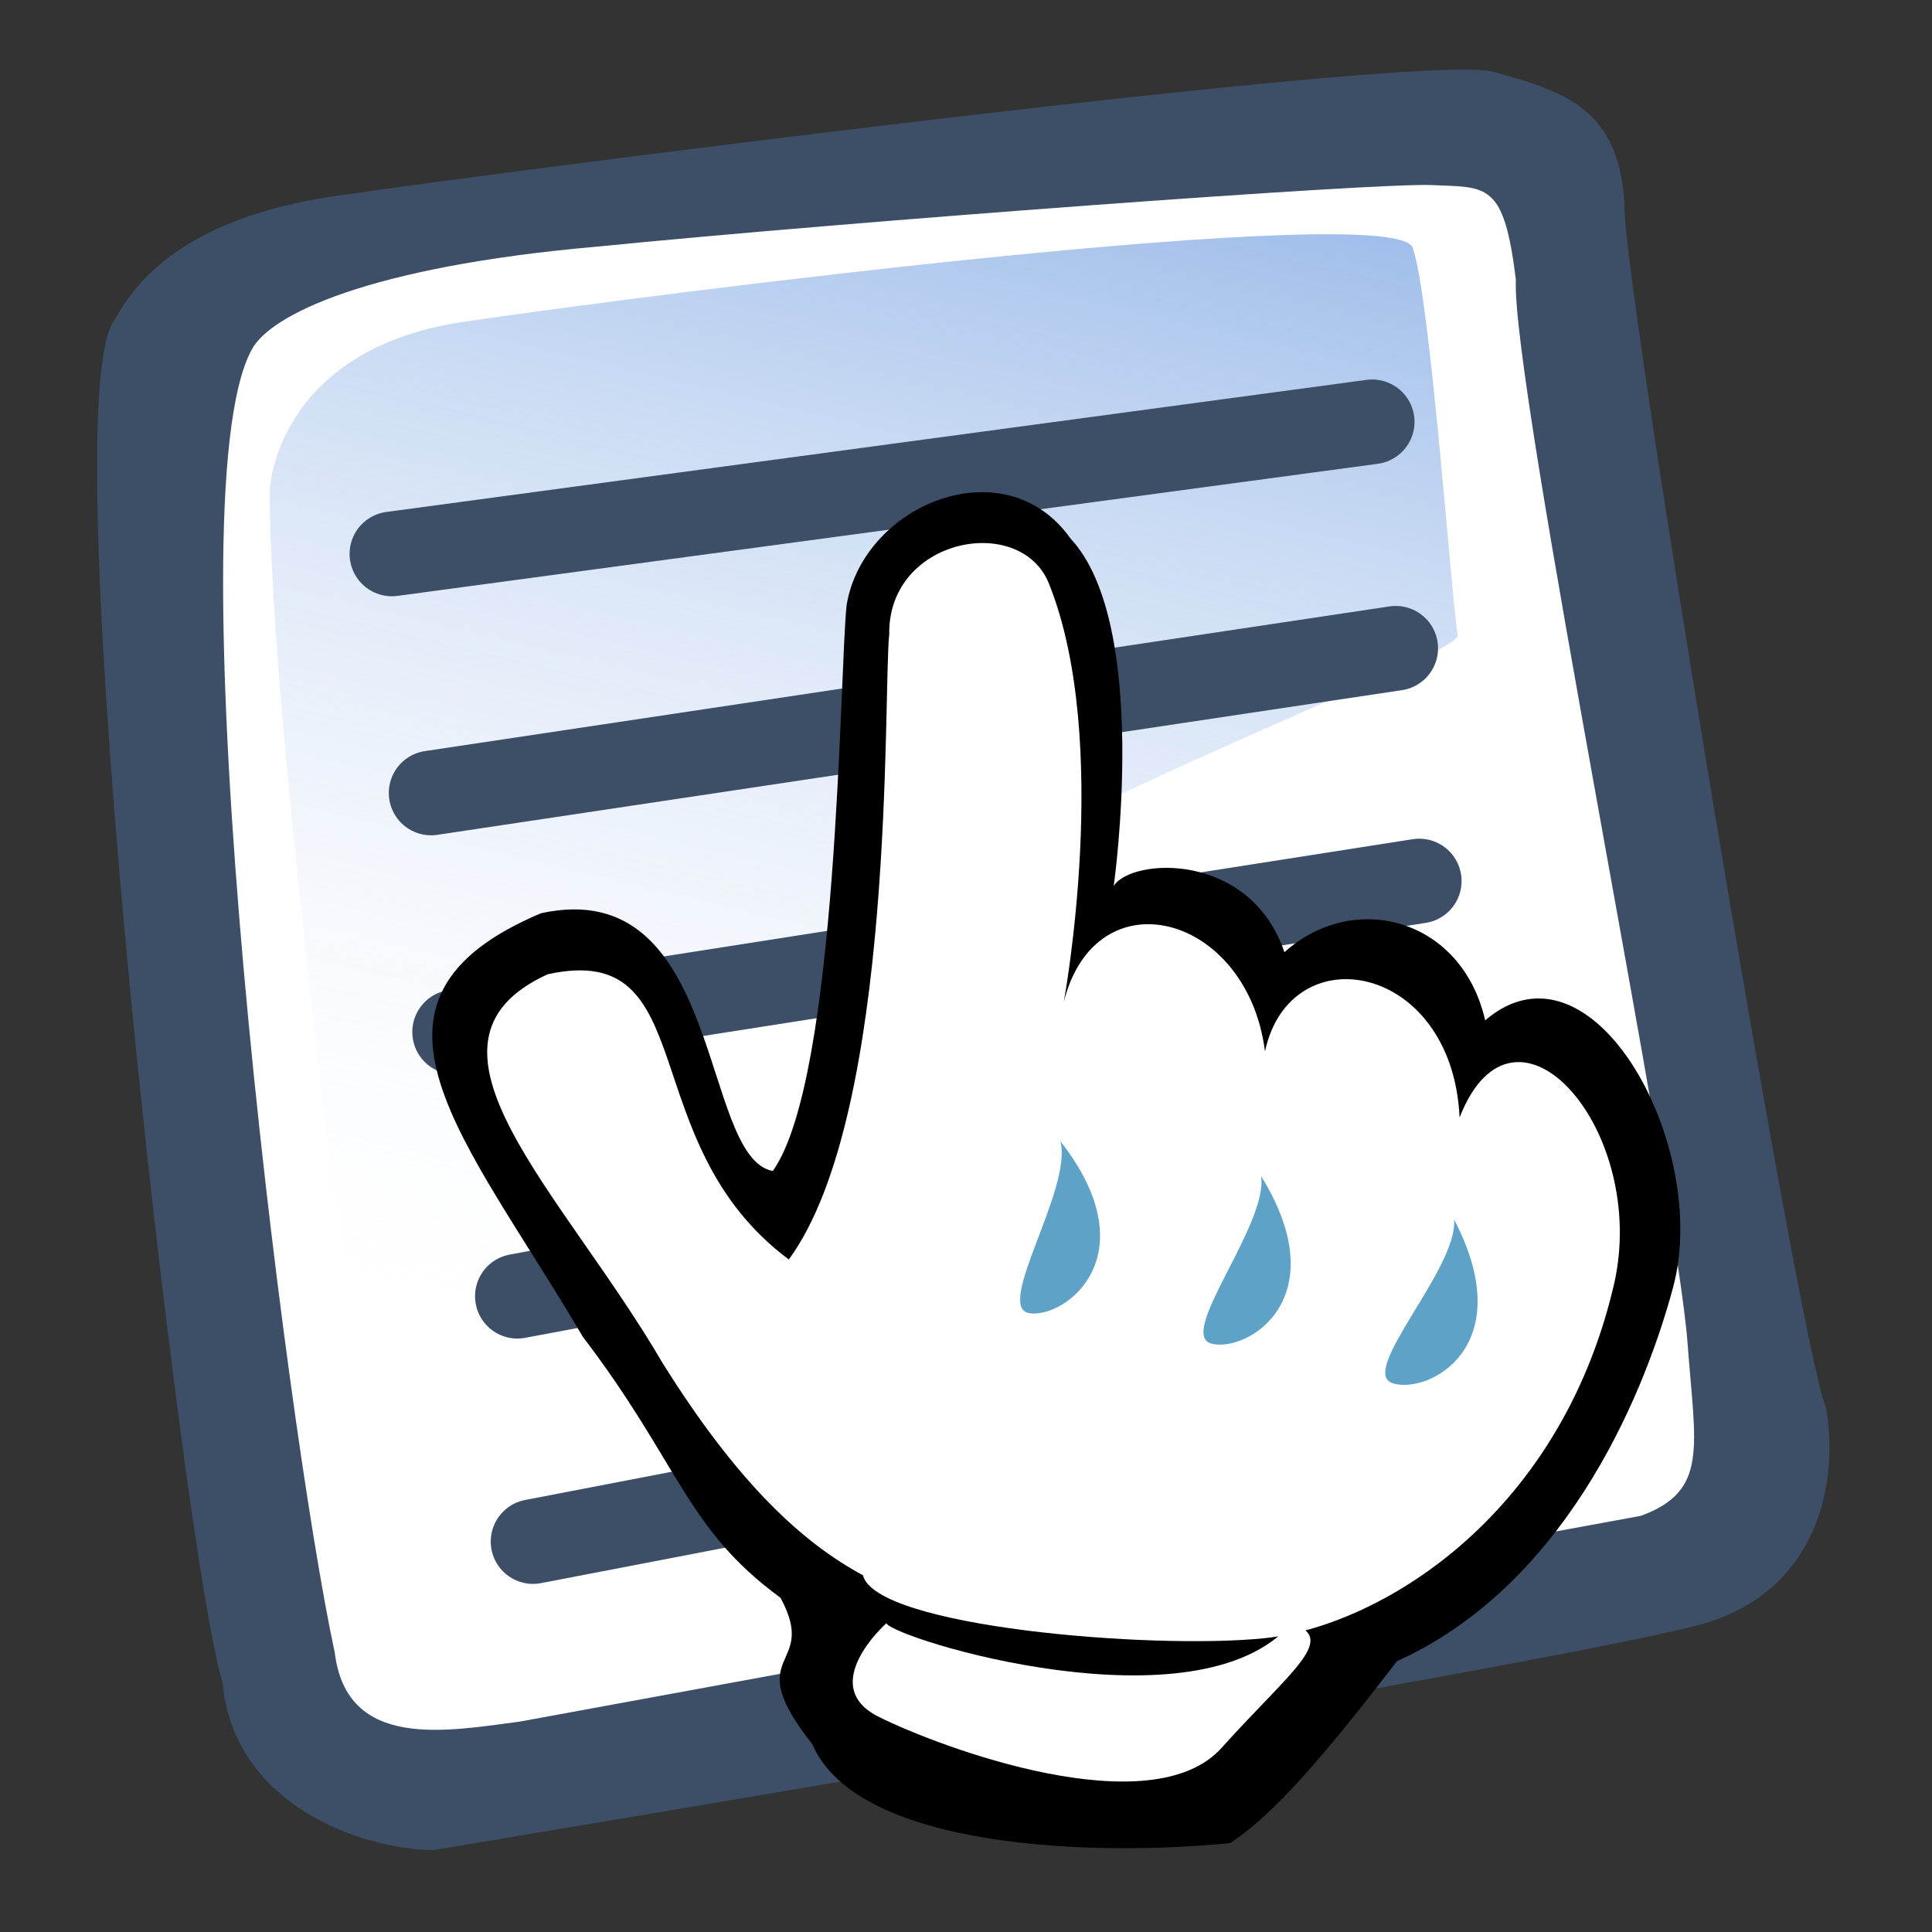
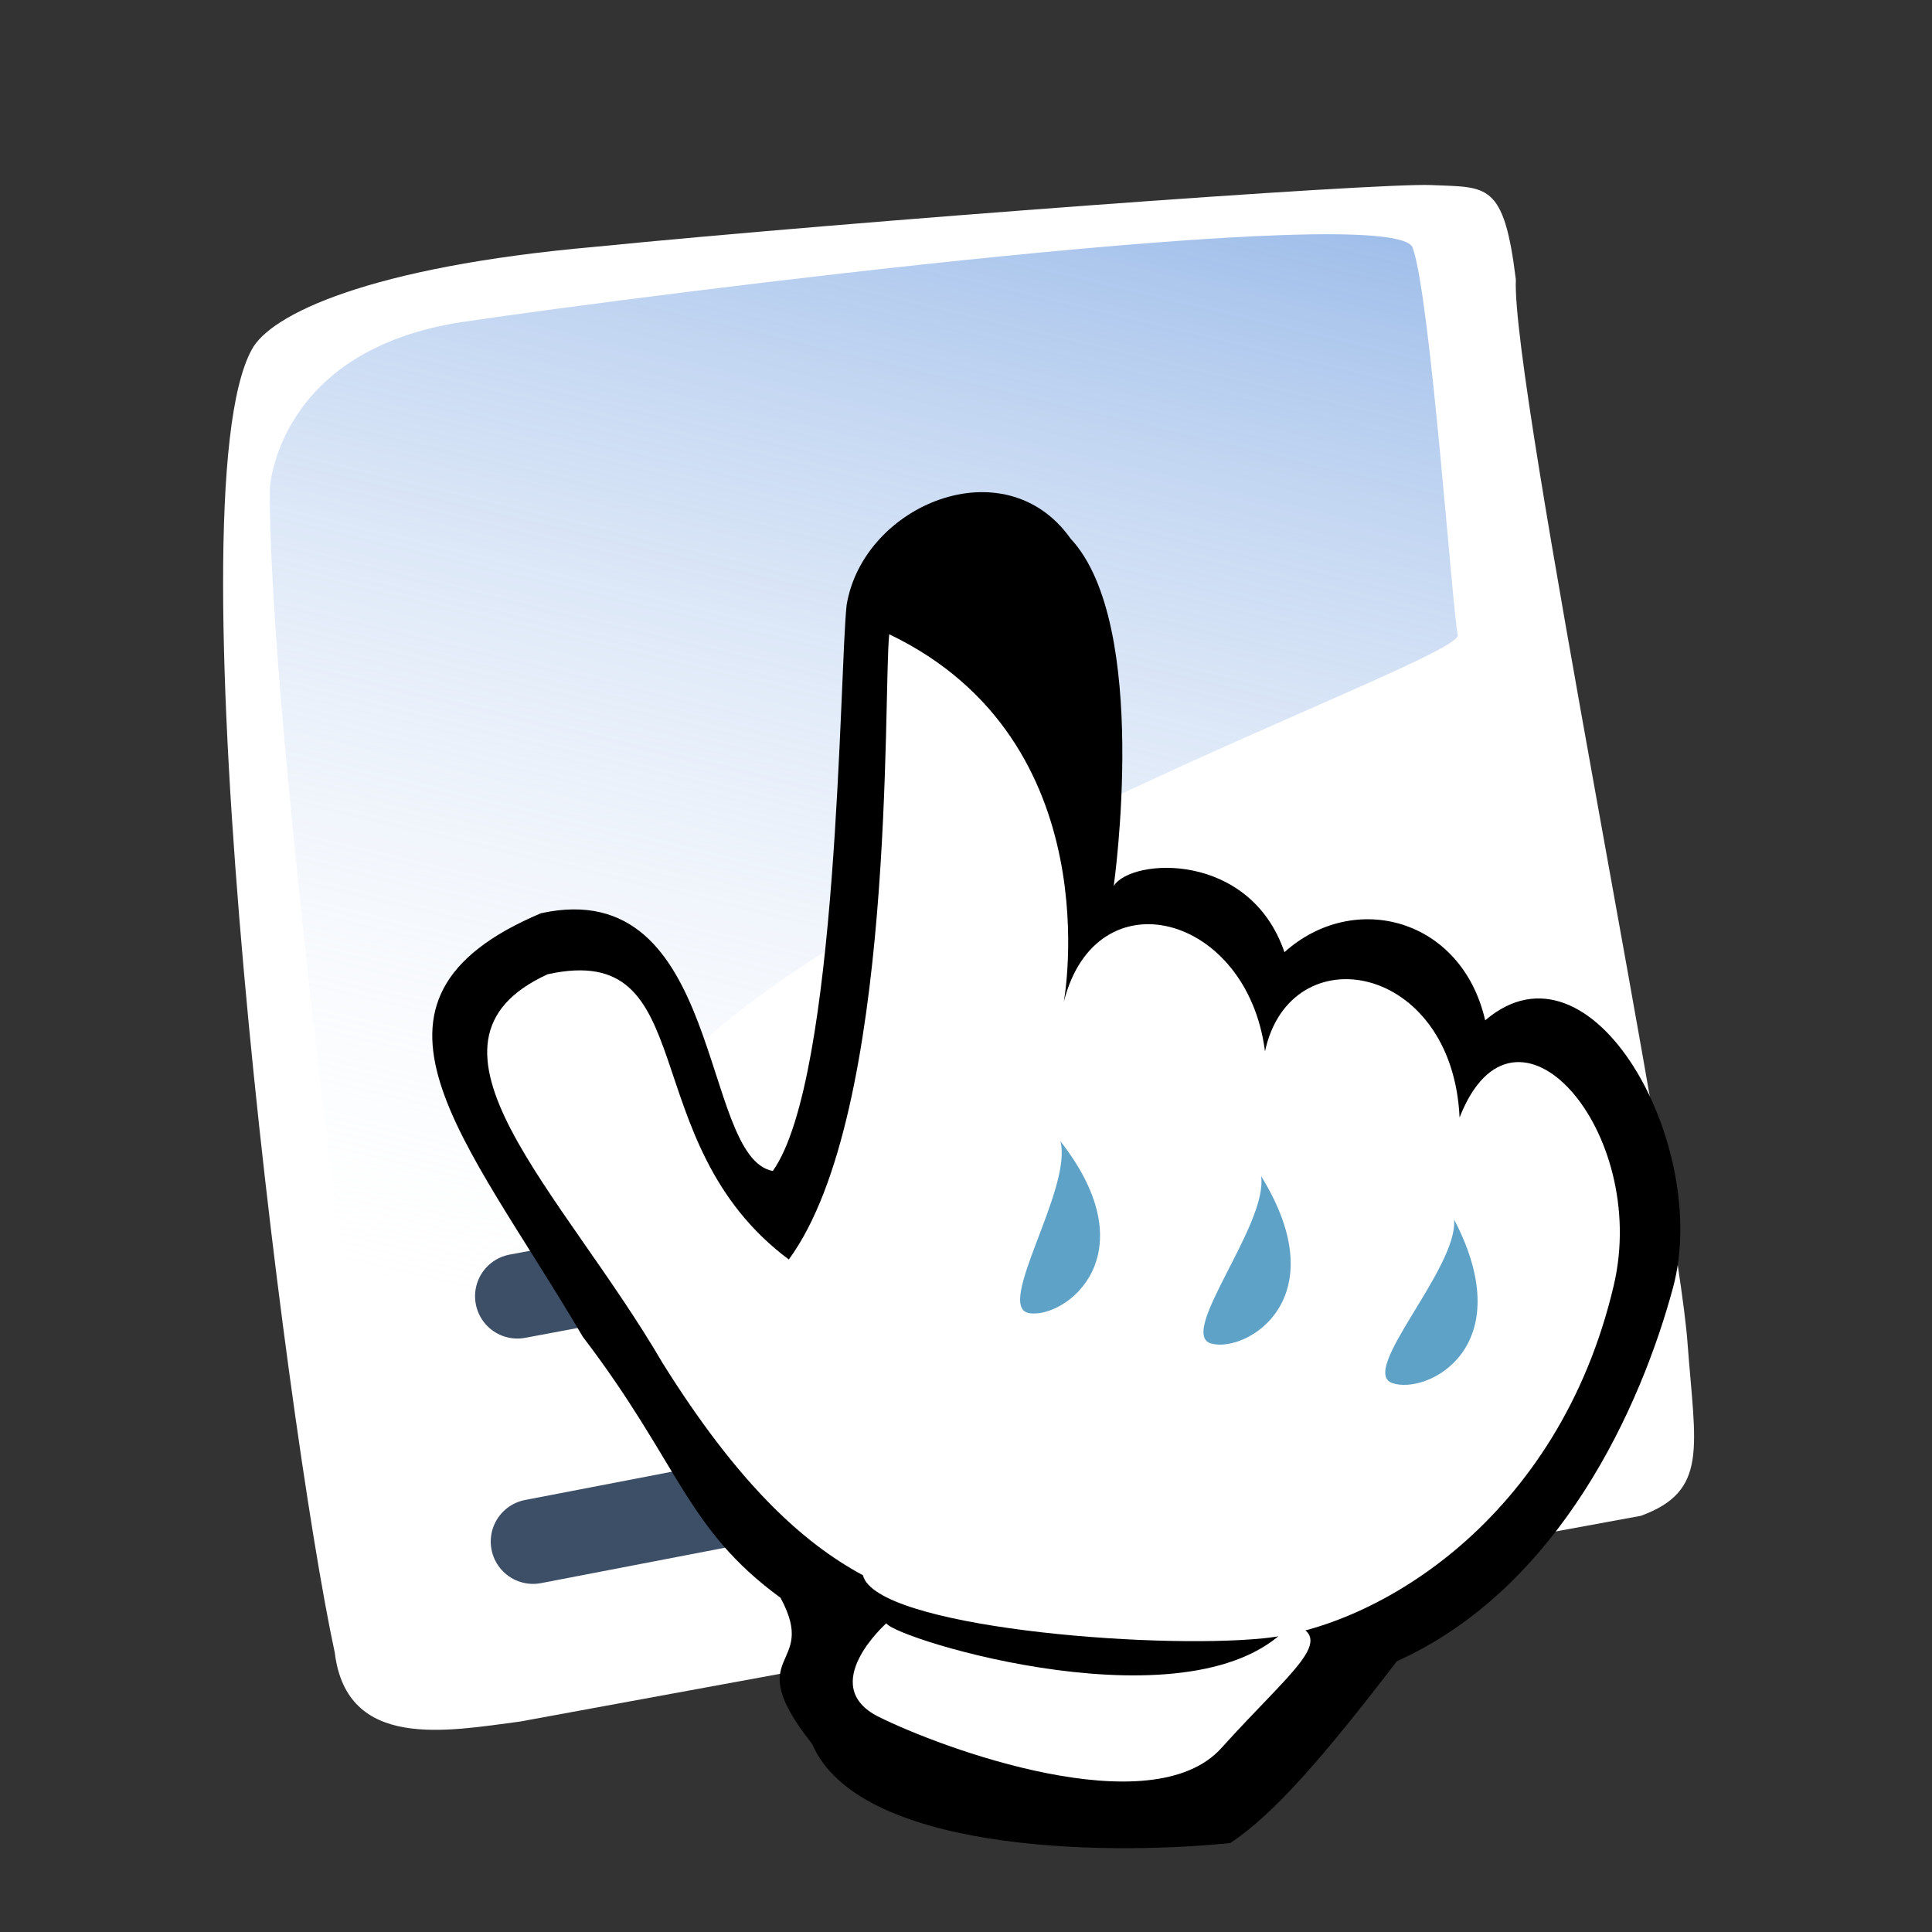
<svg xmlns="http://www.w3.org/2000/svg" xmlns:ns1="http://sodipodi.sourceforge.net/DTD/sodipodi-0.dtd" xmlns:ns2="http://www.inkscape.org/namespaces/inkscape" xmlns:xlink="http://www.w3.org/1999/xlink" version="1.0" x="0" y="0" width="90" height="90" id="svg704" ns1:version="0.32" ns1:docname="gtk-index.svg" ns1:docbase="/home/tweenk/dev/GartoonRedux/scalable/gtk" ns2:version="0.45.1" ns2:output_extension="org.inkscape.output.svg.inkscape">
  <rect width="100%" height="100%" fill="#333333" stroke="none" />
  <ns1:namedview id="base" ns2:zoom="5.3666667" ns2:cx="32.112155" ns2:cy="44.332123" ns2:window-width="1014" ns2:window-height="695" ns2:window-x="0" ns2:window-y="1" ns2:current-layer="svg704" width="90px" height="90px" />
  <defs id="defs706">
    <linearGradient ns2:collect="always" xlink:href="#linearGradient612" id="linearGradient1099" gradientUnits="userSpaceOnUse" spreadMethod="pad" x1="50.644" y1="5.368" x2="35.752" y2="68.044" />
  </defs>
  <g id="g856" transform="matrix(0.949,0,0,0.949,1.381,2.414)">
    <ns1:namedview id="namedview857" />
    <defs id="defs606">
      <linearGradient id="linearGradient612">
        <stop style="stop-color:#7fa8e3;stop-opacity:0.741;" offset="0" id="stop613" />
        <stop style="stop-color:#ffffff;stop-opacity:0;" offset="1" id="stop614" />
      </linearGradient>
    </defs>
-     <path d="M 19.83,88.272 C 16.159,88.219 10.006,85.999 9.469,80.043 C 7.574,74.024 0.987,17.14 4.166,13.178 C 5.808,10.058 9.384,7.768 15.747,6.975 C 20.953,6.185 68.308,0.015 71.8,0.973 C 75.292,1.931 78.043,2.74 78.294,7.543 C 78.036,10.155 86.831,63.433 88.181,66.574 C 88.825,70.254 87.768,75.397 82.383,77.091 C 76.999,78.785 24.08,87.553 19.83,88.272 z " style="font-size:12px;fill:#3d4e67;fill-rule:evenodd;stroke-width:1" id="path609" />
    <path d="M 24.07,81.963 C 20.512,82.428 15.569,83.401 14.978,78.583 C 12.52,67.176 6.883,21.972 10.899,14.625 C 11.796,12.898 16.667,10.553 27.732,9.574 C 40.305,8.322 66.104,6.417 68.819,6.541 C 71.533,6.665 72.364,6.36 72.954,11.179 C 72.715,16.301 80.905,56.375 81.388,63.47 C 81.765,68.507 82.413,70.647 79.091,71.864" style="font-size:12px;fill:#ffffff;fill-rule:evenodd;stroke-width:1" id="path608" />
    <path d="M 11.79,21.447 C 11.79,21.447 12.11,14.611 21.322,13.25 C 30.534,11.888 67.019,7.249 67.888,9.617 C 68.757,11.986 69.834,27.38 70.102,28.625 C 70.37,29.87 39.486,40.52 31.005,50.683 C 22.524,60.846 16.585,69.069 16.585,69.069 C 16.585,69.069 11.728,33.226 11.79,21.447 z " style="font-size:12px;fill:url(#linearGradient1099);fill-rule:evenodd;stroke-width:1" id="path636" />
-     <path d="M 17.783,24.647 L 65.901,18.163" style="font-size:12px;fill:none;fill-rule:evenodd;stroke:#3d4e67;stroke-width:4.156;stroke-linecap:round;stroke-opacity:1" id="path706" />
-     <path d="M 19.708,36.381 L 67.056,29.279" style="font-size:12px;fill:none;fill-rule:evenodd;stroke:#3d4e67;stroke-width:4.156;stroke-linecap:round;stroke-opacity:1" id="path707" />
-     <path d="M 20.862,48.115 L 68.211,40.704" style="font-size:12px;fill:none;fill-rule:evenodd;stroke:#3d4e67;stroke-width:4.156;stroke-linecap:round;stroke-opacity:1" id="path708" />
    <path d="M 23.942,61.084 L 70.136,52.438" style="font-size:12px;fill:none;fill-rule:evenodd;stroke:#3d4e67;stroke-width:4.156;stroke-linecap:round;stroke-opacity:1" id="path709" />
    <path d="M 24.712,73.127 L 72.831,63.863" style="font-size:12px;fill:none;fill-rule:evenodd;stroke:#3d4e67;stroke-width:4.156;stroke-linecap:round;stroke-opacity:1" id="path710" />
  </g>
  <g id="g2389">
    <path d="M 37.834,81.244 C 34.375,76.86 38.187,77.807 36.359,74.43 C 31.945,71.207 31.657,68.181 27.15,62.272 C 21.703,53.004 15.543,46.62 25.204,42.541 C 33.715,40.687 32.597,53.931 36.001,54.549 C 39.065,50.224 39.1,31.268 39.44,28.179 C 40.214,23.511 46.808,20.765 49.872,25.09 C 53.616,29.106 51.882,41.27 51.882,41.27 C 52.712,39.961 58.223,39.639 59.834,44.356 C 63.081,41.443 68.101,42.779 69.185,47.532 C 74.179,43.255 79.706,53.403 77.94,59.966 C 76.454,65.487 72.678,73.956 65.072,77.386 C 61.731,81.744 59.369,84.499 57.309,85.857 C 51.181,86.475 39.967,86.203 37.834,81.244 z " style="font-size:12px;fill:#000001;fill-opacity:1;fill-rule:evenodd;stroke-width:1" id="path647" ns1:nodetypes="ccccccccccsccc" />
-     <path d="M 40.199,73.381 C 37.379,71.864 34.364,69.096 30.863,63.491 C 26.195,55.484 18.511,48.587 25.514,45.384 C 32.808,43.782 29.403,53.196 36.746,58.672 C 41.755,51.846 41.133,32.216 41.424,29.547 C 41.356,25.053 47.541,23.889 48.864,27.187 C 51.807,34.523 49.555,46.674 49.555,46.674 C 51.058,40.707 58.109,42.56 58.928,48.977 C 60.107,43.504 67.656,44.836 67.993,52.056 C 70.564,45.491 76.865,52.688 75.174,59.885 C 72.604,70.823 64.123,75.784 58.872,76.317 C 53.62,76.851 40.783,75.784 40.199,73.381 z " style="font-size:12px;fill:#ffffff;fill-rule:evenodd;stroke-width:1" id="path648" ns1:nodetypes="cccccscccscc" />
+     <path d="M 40.199,73.381 C 37.379,71.864 34.364,69.096 30.863,63.491 C 26.195,55.484 18.511,48.587 25.514,45.384 C 32.808,43.782 29.403,53.196 36.746,58.672 C 41.755,51.846 41.133,32.216 41.424,29.547 C 51.807,34.523 49.555,46.674 49.555,46.674 C 51.058,40.707 58.109,42.56 58.928,48.977 C 60.107,43.504 67.656,44.836 67.993,52.056 C 70.564,45.491 76.865,52.688 75.174,59.885 C 72.604,70.823 64.123,75.784 58.872,76.317 C 53.62,76.851 40.783,75.784 40.199,73.381 z " style="font-size:12px;fill:#ffffff;fill-rule:evenodd;stroke-width:1" id="path648" ns1:nodetypes="cccccscccscc" />
    <path d="M 67.739,56.811 C 67.917,59.093 63.262,63.889 64.868,64.433 C 66.474,64.978 70.858,62.793 67.739,56.811 z " style="font-size:12px;fill:#5fa2c7;fill-rule:evenodd;stroke-width:1" id="path651" />
    <path d="M 41.29,75.617 C 41.29,75.617 38.023,78.521 40.927,79.973 C 43.832,81.426 53.634,85.056 56.902,81.426 C 60.169,77.795 62.348,76.343 60.169,75.617 C 55.813,80.7 41.653,76.343 41.29,75.617 z " style="font-size:12px;fill:#ffffff;fill-rule:evenodd;stroke-width:1" id="path652" />
    <use height="90" width="90" transform="matrix(0.997,-7.2720577e-2,7.2720577e-2,0.997,-12.922,3.069)" id="use2282" xlink:href="#path651" y="0" x="0" />
    <use height="90" width="90" transform="matrix(0.983,-0.182,0.182,0.983,-27.531,9.643)" id="use2286" xlink:href="#path651" y="0" x="0" />
  </g>
</svg>